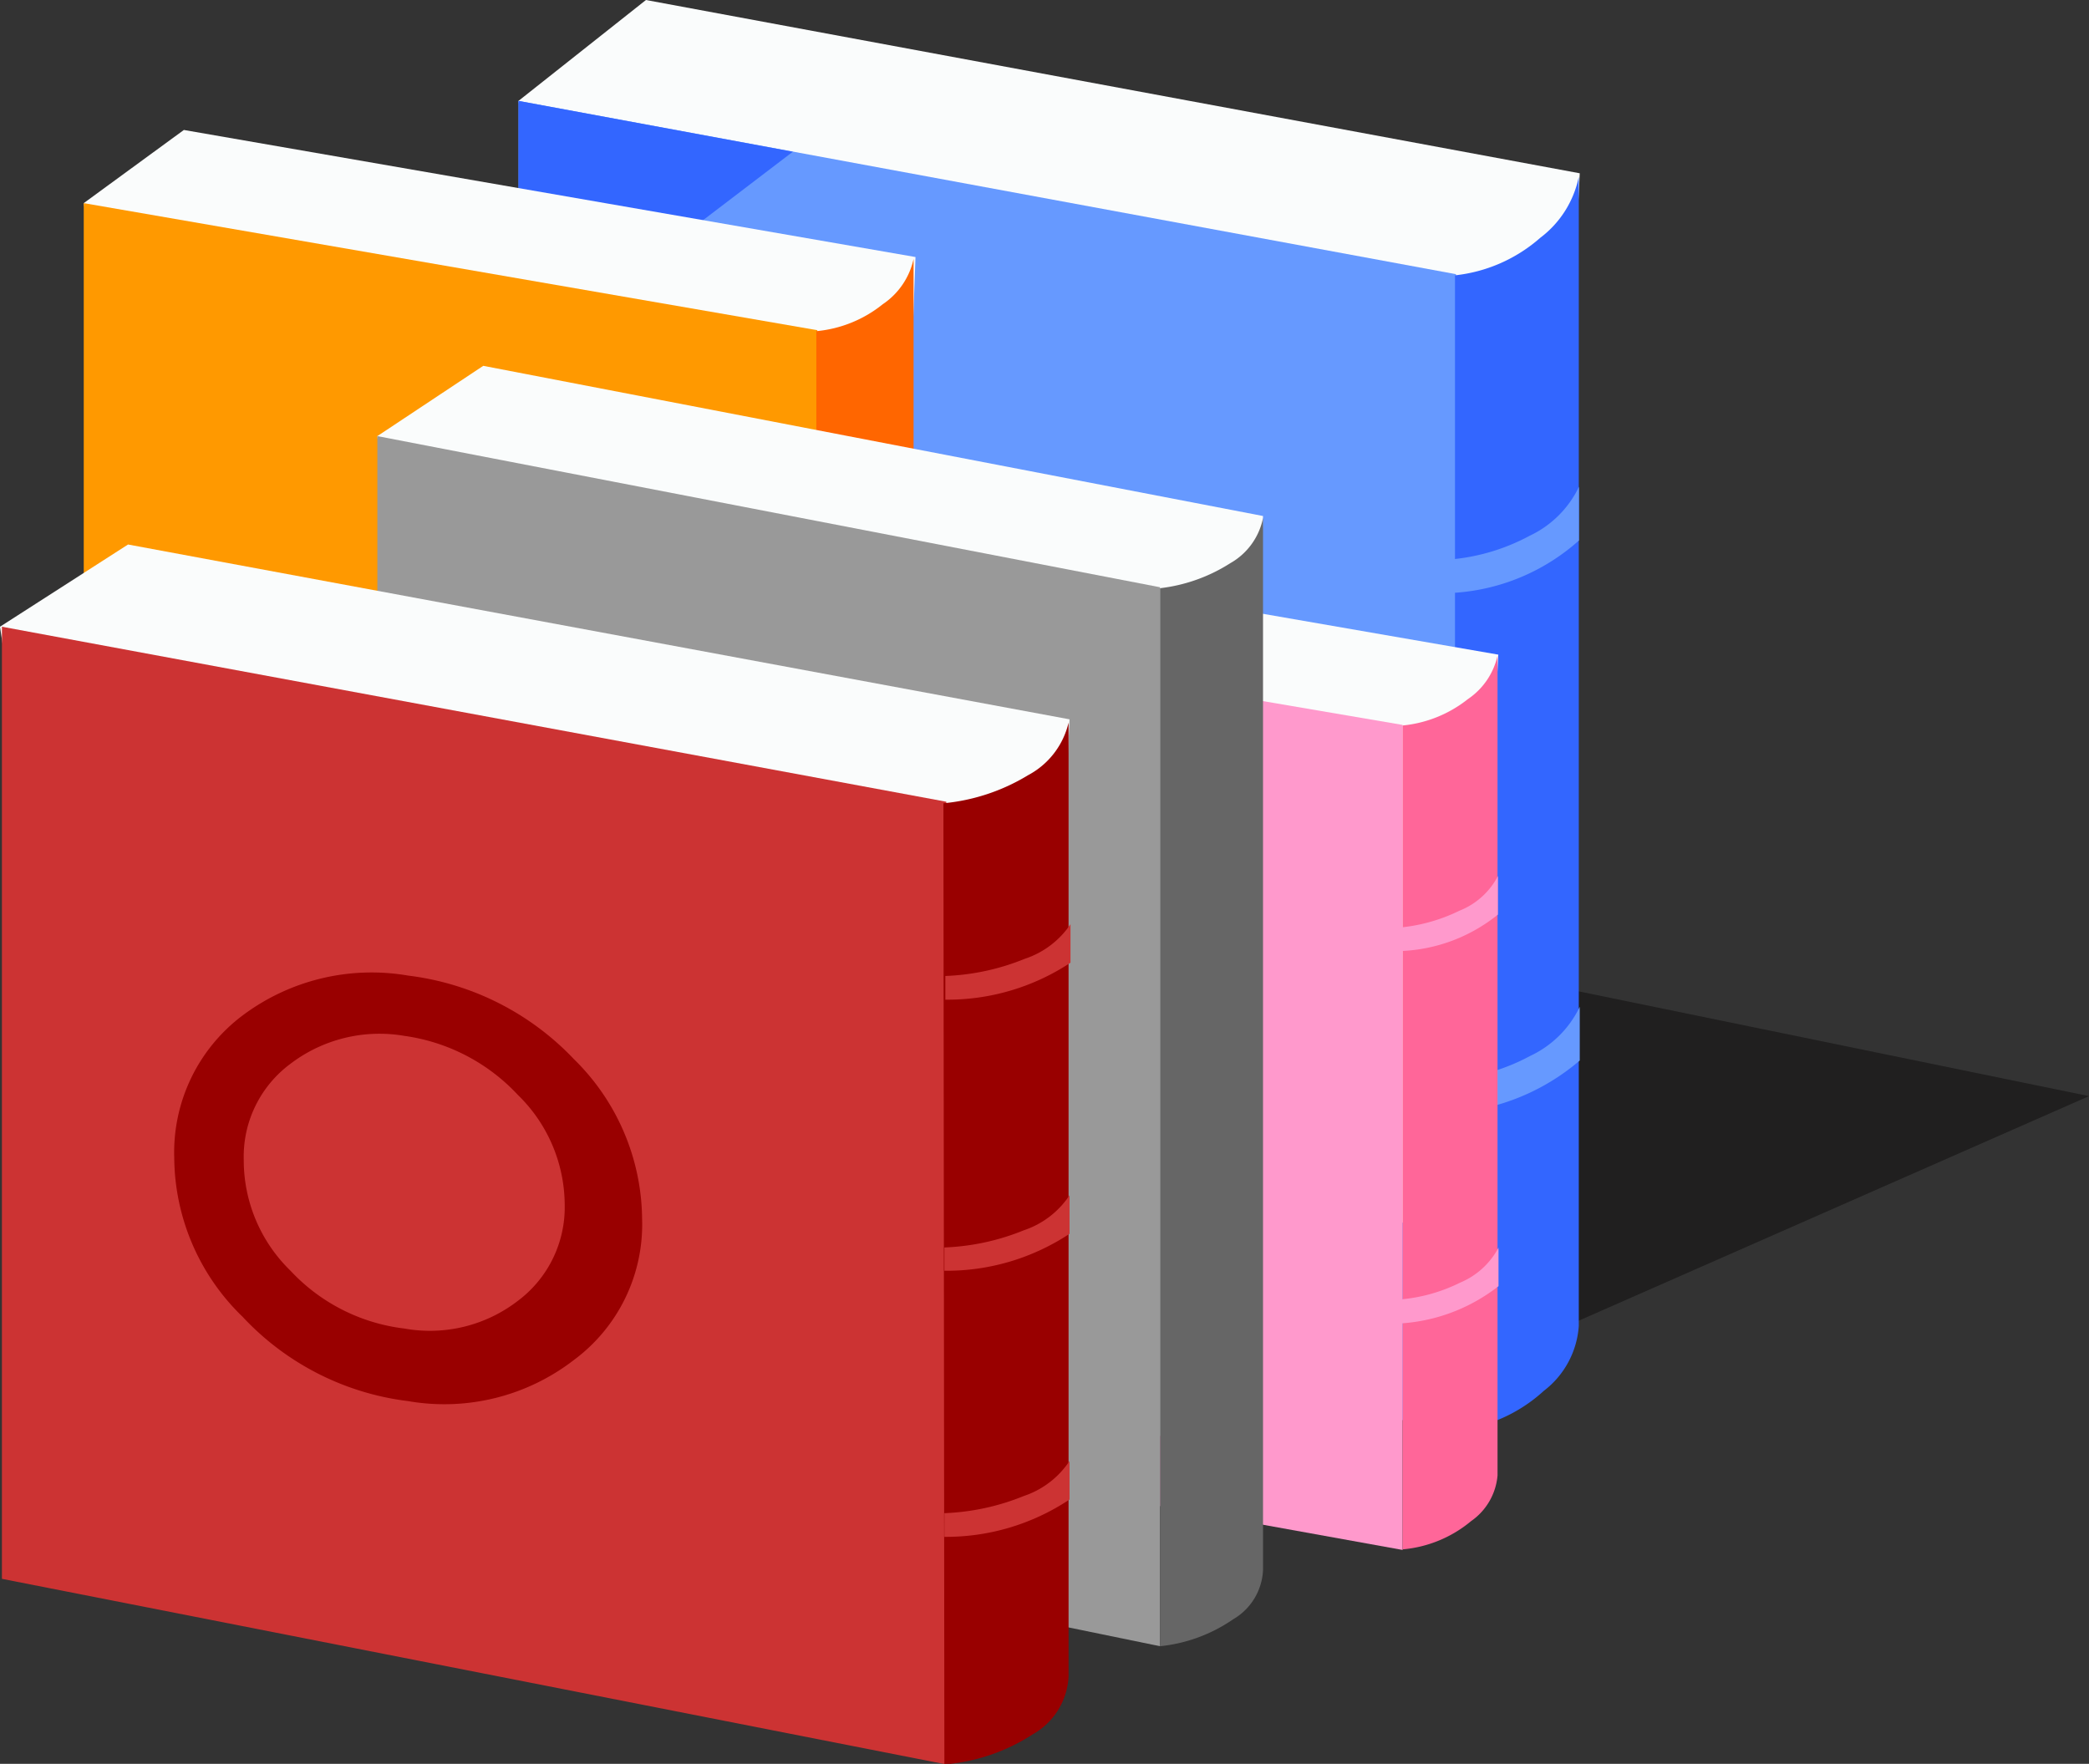
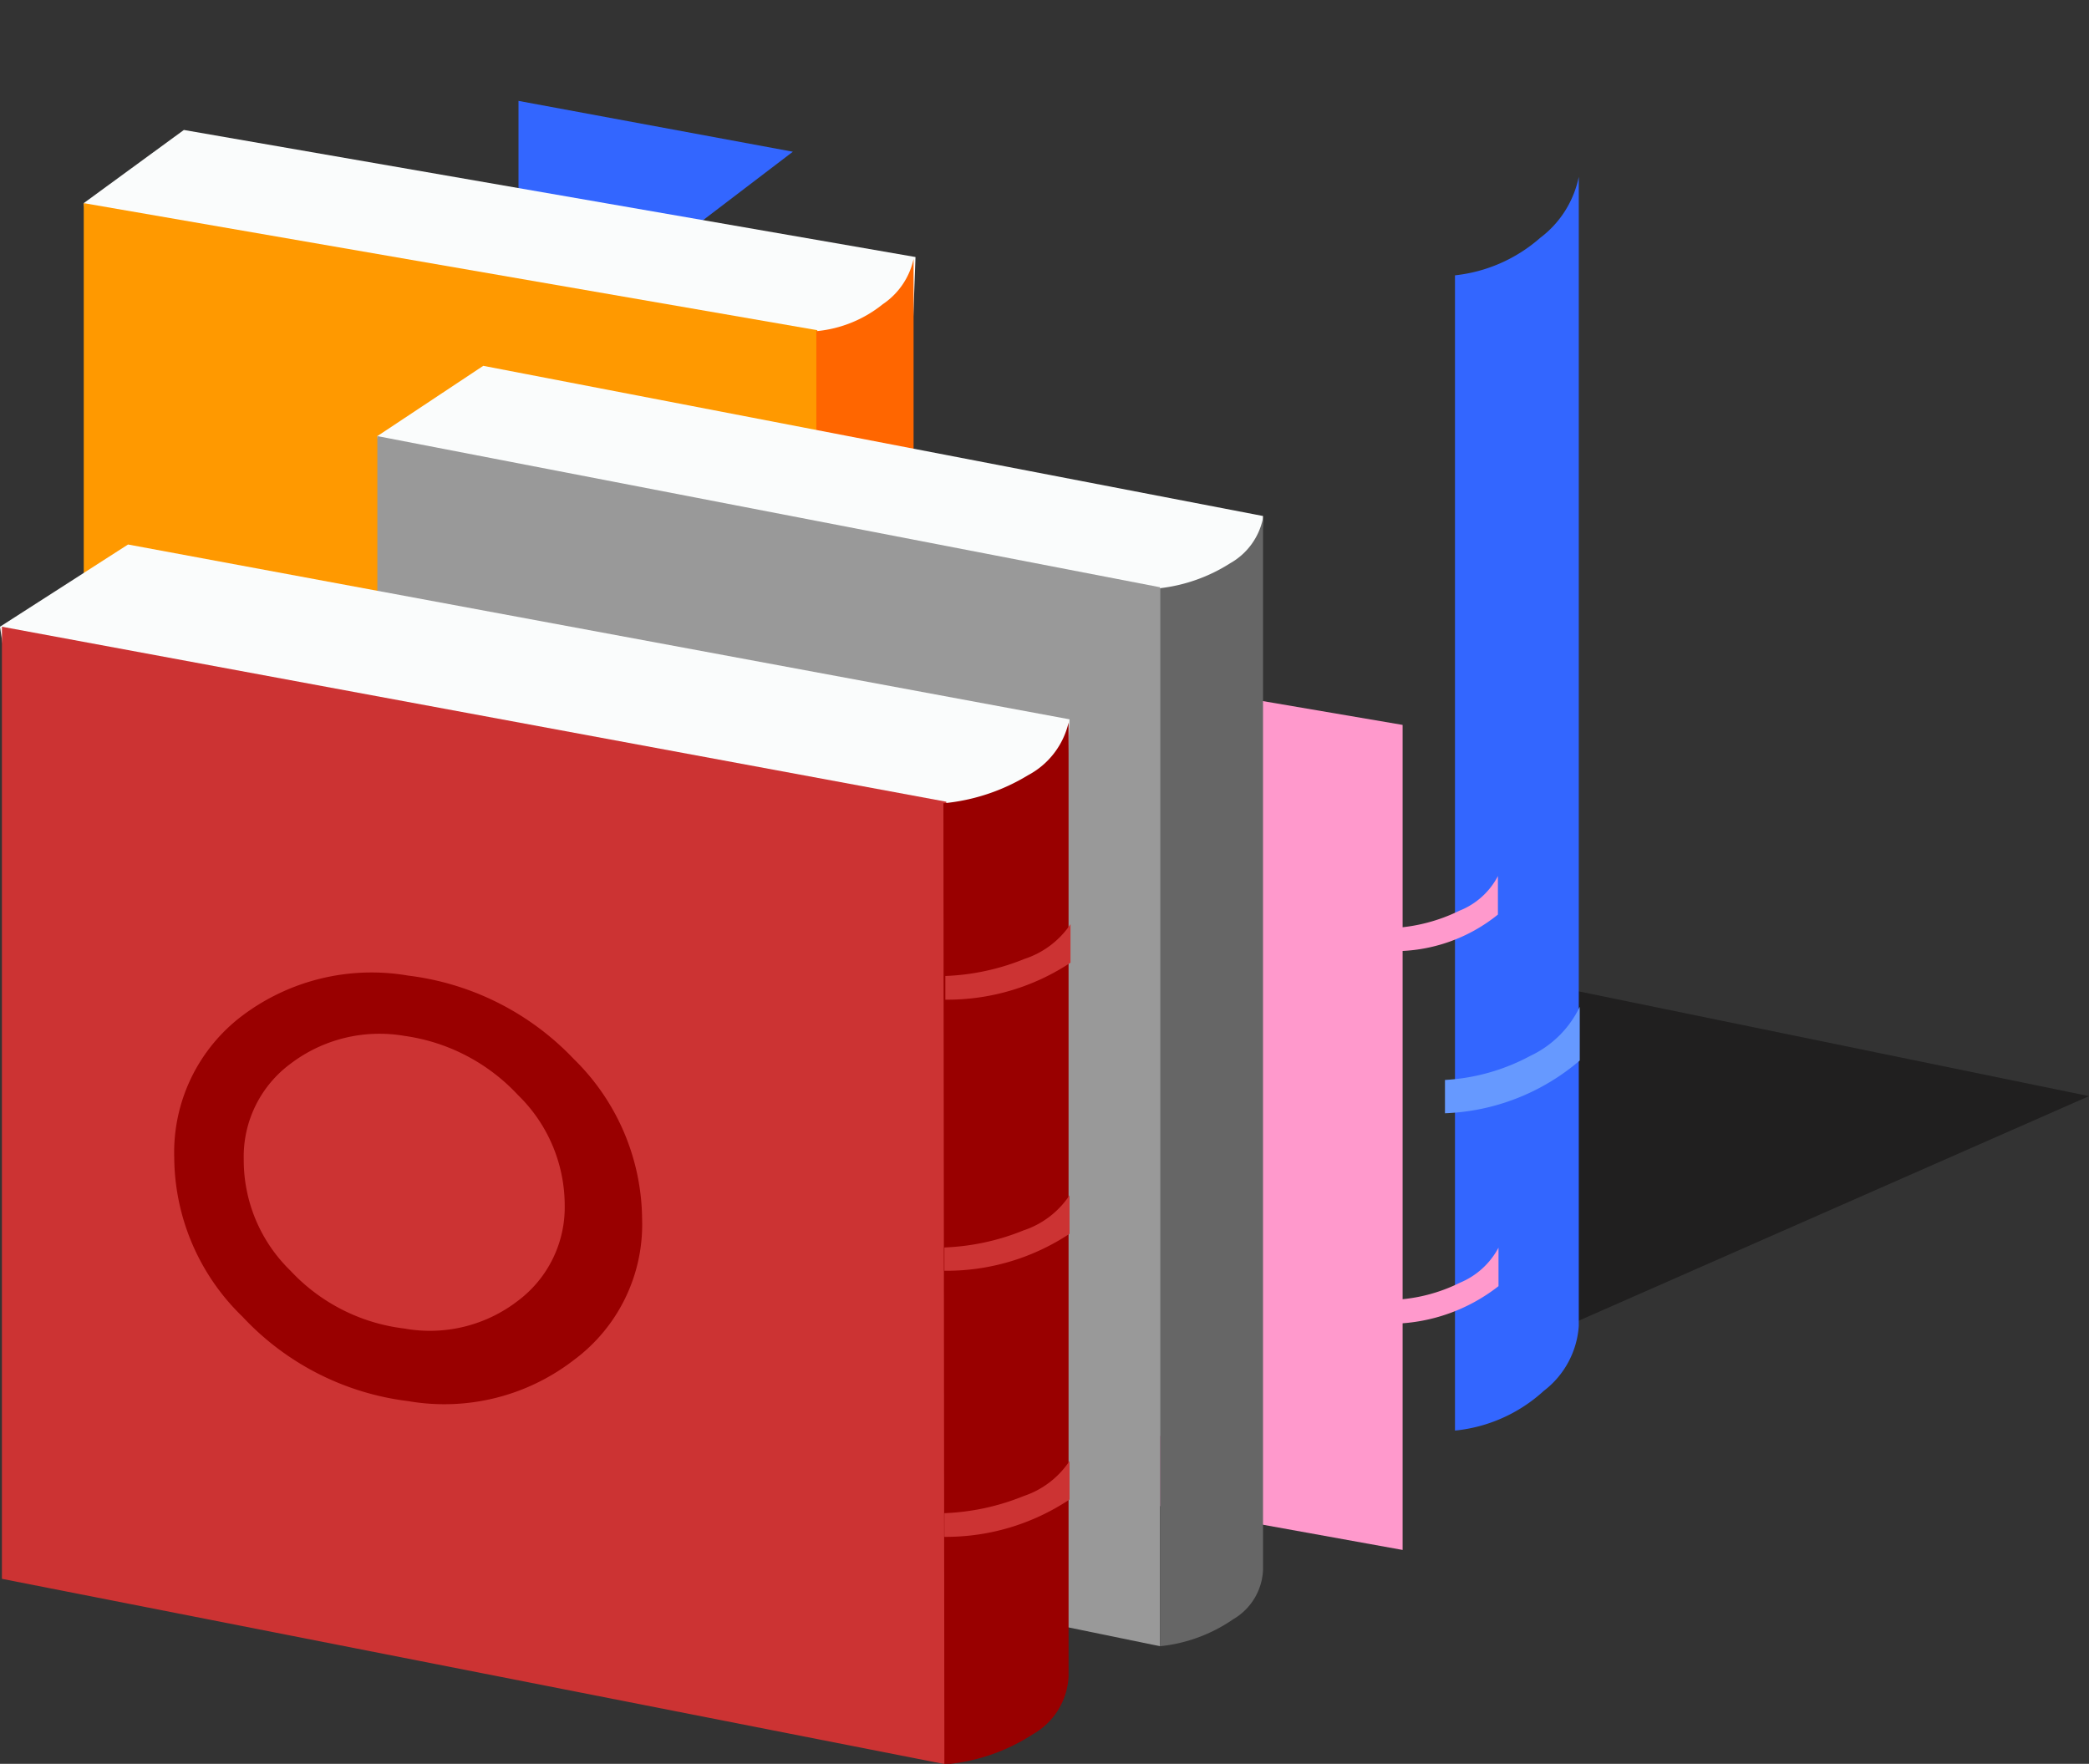
<svg xmlns="http://www.w3.org/2000/svg" viewBox="0 0 108.5 91.61">
  <rect x="0" y="0" width="108.5" height="91.61" fill="#333333" stroke="none" />
  <defs>
    <style>.cls-1{opacity:0.4;}.cls-2{fill:#020000;}.cls-3{fill:#fafcfc;}.cls-4{fill:#69f;}.cls-5{fill:#36f;}.cls-6{fill:#f90;}.cls-7{fill:#f60;}.cls-8{fill:#f9c;}.cls-9{fill:#f69;}.cls-10{fill:#999;}.cls-11{fill:#666;}.cls-12{fill:#c33;}.cls-13{fill:#900;}</style>
  </defs>
  <title>Asset 1</title>
  <g id="Layer_2" data-name="Layer 2">
    <g id="Layer_1-2" data-name="Layer 1">
      <g class="cls-1">
        <g id="icon_2_svg_Layer_1_Shape_11_0_Layer0_0_FILL" data-name="icon 2 svg Layer 1 Shape 11 0 Layer0 0 FILL">
          <path class="cls-2" d="M76.73,70.91,81.56,51.4l26.94,5.53Z" />
        </g>
      </g>
      <g id="Layer1_0_MEMBER_1_FILL" data-name="Layer1 0 MEMBER 1 FILL">
-         <path class="cls-3" d="M26.93,5.24,33.55,0l48.5,9-2,41.47-46.5-.43Z" />
-       </g>
+         </g>
      <g id="Layer1_0_MEMBER_2_FILL" data-name="Layer1 0 MEMBER 2 FILL">
-         <path class="cls-4" d="M26.93,64.79V5.24l48.69,9V74.3Z" />
-       </g>
+         </g>
      <g id="Layer1_0_MEMBER_3_FILL" data-name="Layer1 0 MEMBER 3 FILL">
        <path class="cls-5" d="M82,9.18h0V68.87a4.64,4.64,0,0,1-1.82,3.37,8,8,0,0,1-4.61,2.06v-60A8,8,0,0,0,80,12.35,5.28,5.28,0,0,0,82,9.18Z" />
      </g>
      <g id="Layer1_0_MEMBER_4_FILL" data-name="Layer1 0 MEMBER 4 FILL">
        <path class="cls-5" d="M26.93,18.74V5.24L41.18,7.88Z" />
      </g>
      <g id="Layer1_0_MEMBER_5_FILL" data-name="Layer1 0 MEMBER 5 FILL">
        <path class="cls-4" d="M79.48,54.84a5.38,5.38,0,0,0,2.57-2.55v2.79a11.41,11.41,0,0,1-7,2.74V56.09A10.59,10.59,0,0,0,79.48,54.84Z" />
      </g>
      <g id="Layer1_0_MEMBER_6_FILL" data-name="Layer1 0 MEMBER 6 FILL">
-         <path class="cls-4" d="M75,30.81V29.08a10.59,10.59,0,0,0,4.44-1.25,5.38,5.38,0,0,0,2.57-2.55v2.79A10.75,10.75,0,0,1,75,30.81Z" />
-       </g>
+         </g>
      <g id="Layer1_1_MEMBER_0_FILL" data-name="Layer1 1 MEMBER 0 FILL">
        <path class="cls-3" d="M9.55,43.35l-5.2-32.8,5.2-3.8,38,6.6L46,55.45Z" />
      </g>
      <g id="Layer1_1_MEMBER_1_FILL" data-name="Layer1 1 MEMBER 1 FILL">
        <path class="cls-6" d="M4.35,65.85V10.55l38.1,6.6v55.7Z" />
      </g>
      <g id="Layer1_1_MEMBER_2_FILL" data-name="Layer1 1 MEMBER 2 FILL">
        <path class="cls-7" d="M47.45,13.45h0v55.4a3.31,3.31,0,0,1-1.45,2.5,6.21,6.21,0,0,1-3.6,1.5V17.2a6.44,6.44,0,0,0,3.45-1.4A3.81,3.81,0,0,0,47.45,13.45Z" />
      </g>
      <g id="Layer1_2_MEMBER_0_FILL" data-name="Layer1 2 MEMBER 0 FILL">
-         <path class="cls-3" d="M35.24,31.24l5.11-3.74L77.82,34,76.28,63.53l-35.93-.31Z" />
-       </g>
+         </g>
      <g id="Layer1_2_MEMBER_1_FILL" data-name="Layer1 2 MEMBER 1 FILL">
        <path class="cls-8" d="M35.24,73.71V31.24l37.61,6.41V80.5Z" />
      </g>
      <g id="Layer1_2_MEMBER_2_FILL" data-name="Layer1 2 MEMBER 2 FILL">
-         <path class="cls-9" d="M77.78,34.05h0V76.63A3.22,3.22,0,0,1,76.41,79a6.42,6.42,0,0,1-3.56,1.47V37.68a6.45,6.45,0,0,0,3.39-1.37A3.69,3.69,0,0,0,77.78,34.05Z" />
-       </g>
+         </g>
      <g id="Layer1_2_MEMBER_3_FILL" data-name="Layer1 2 MEMBER 3 FILL">
-         <path class="cls-9" d="M35.24,40.87V31.24l11,1.88Z" />
+         <path class="cls-9" d="M35.24,40.87V31.24Z" />
      </g>
      <g id="Layer1_2_MEMBER_4_FILL" data-name="Layer1 2 MEMBER 4 FILL">
        <path class="cls-8" d="M75.83,66.62a4,4,0,0,0,2-1.82v2a9.19,9.19,0,0,1-5.42,1.95V67.51A8.61,8.61,0,0,0,75.83,66.62Z" />
      </g>
      <g id="Layer1_2_MEMBER_5_FILL" data-name="Layer1 2 MEMBER 5 FILL">
        <path class="cls-8" d="M77.8,47.5v-2a3.85,3.85,0,0,1-2,1.8,8.93,8.93,0,0,1-3.45.9v1.2A8.54,8.54,0,0,0,77.8,47.5Z" />
      </g>
      <g id="Layer1_3_MEMBER_0_FILL" data-name="Layer1 3 MEMBER 0 FILL">
        <path class="cls-3" d="M19.6,22.65,25.1,19,65.6,26.8,64,74.7,25.1,73.45Z" />
      </g>
      <g id="Layer1_3_MEMBER_1_FILL" data-name="Layer1 3 MEMBER 1 FILL">
        <path class="cls-10" d="M60.25,30.5v55L19.6,77.15V22.65Z" />
      </g>
      <g id="Layer1_3_MEMBER_2_FILL" data-name="Layer1 3 MEMBER 2 FILL">
        <path class="cls-11" d="M63.9,29.25a3.48,3.48,0,0,0,1.7-2.35V81.55a3.12,3.12,0,0,1-1.55,2.55,8.13,8.13,0,0,1-3.8,1.4V30.55A8.62,8.62,0,0,0,63.9,29.25Z" />
      </g>
      <g id="Layer1_4_MEMBER_0_FILL" data-name="Layer1 4 MEMBER 0 FILL">
        <path class="cls-3" d="M0,32.55l6.65-4.27,48.9,9.08-2,41.76L6.65,77.71Z" />
      </g>
      <g id="Layer1_4_MEMBER_1_FILL" data-name="Layer1 4 MEMBER 1 FILL">
        <path class="cls-12" d="M.1,82V32.55l49.05,9.09v50Z" />
      </g>
      <g id="Layer1_4_MEMBER_2_FILL" data-name="Layer1 4 MEMBER 2 FILL">
        <path class="cls-13" d="M55.5,37.53h0V87.07a3.65,3.65,0,0,1-1.85,3,9.91,9.91,0,0,1-4.6,1.57l-.05-49.92a10.3,10.3,0,0,0,4.4-1.46A4.16,4.16,0,0,0,55.5,37.53Z" />
      </g>
      <g id="Layer1_4_MEMBER_3_FILL" data-name="Layer1 4 MEMBER 3 FILL">
        <path class="cls-13" d="M29.8,70.64a8.76,8.76,0,0,0,3.55-7.33A11.75,11.75,0,0,0,29.8,55a14.24,14.24,0,0,0-8.6-4.33,11.17,11.17,0,0,0-8.6,2.07,8.89,8.89,0,0,0-3.55,7.38,11.59,11.59,0,0,0,3.55,8.27,14.09,14.09,0,0,0,8.6,4.38A11,11,0,0,0,29.8,70.64Z" />
      </g>
      <g id="Layer1_4_MEMBER_4_FILL" data-name="Layer1 4 MEMBER 4 FILL">
        <path class="cls-12" d="M21,53.8a7.63,7.63,0,0,0-5.9,1.44,6,6,0,0,0-2.44,5A8,8,0,0,0,15.09,66,9.64,9.64,0,0,0,21,69a7.48,7.48,0,0,0,5.9-1.44,6.07,6.07,0,0,0,2.43-5,8,8,0,0,0-2.43-5.69A9.92,9.92,0,0,0,21,53.8Z" />
      </g>
      <g id="Layer1_5_FILL" data-name="Layer1 5 FILL">
        <path class="cls-12" d="M49.1,51.92V50.69a12.1,12.1,0,0,0,4.12-.89A4.6,4.6,0,0,0,55.6,48v2A11.58,11.58,0,0,1,49.1,51.92Z" />
      </g>
      <g id="Layer1_6_FILL" data-name="Layer1 6 FILL">
        <path class="cls-12" d="M49.05,66V64.79a12.1,12.1,0,0,0,4.12-.89,4.6,4.6,0,0,0,2.38-1.82v2A11.58,11.58,0,0,1,49.05,66Z" />
      </g>
      <g id="Layer1_7_FILL" data-name="Layer1 7 FILL">
        <path class="cls-12" d="M49.05,79.82V78.59a12.1,12.1,0,0,0,4.12-.89,4.6,4.6,0,0,0,2.38-1.82v2A11.58,11.58,0,0,1,49.05,79.82Z" />
      </g>
    </g>
  </g>
</svg>